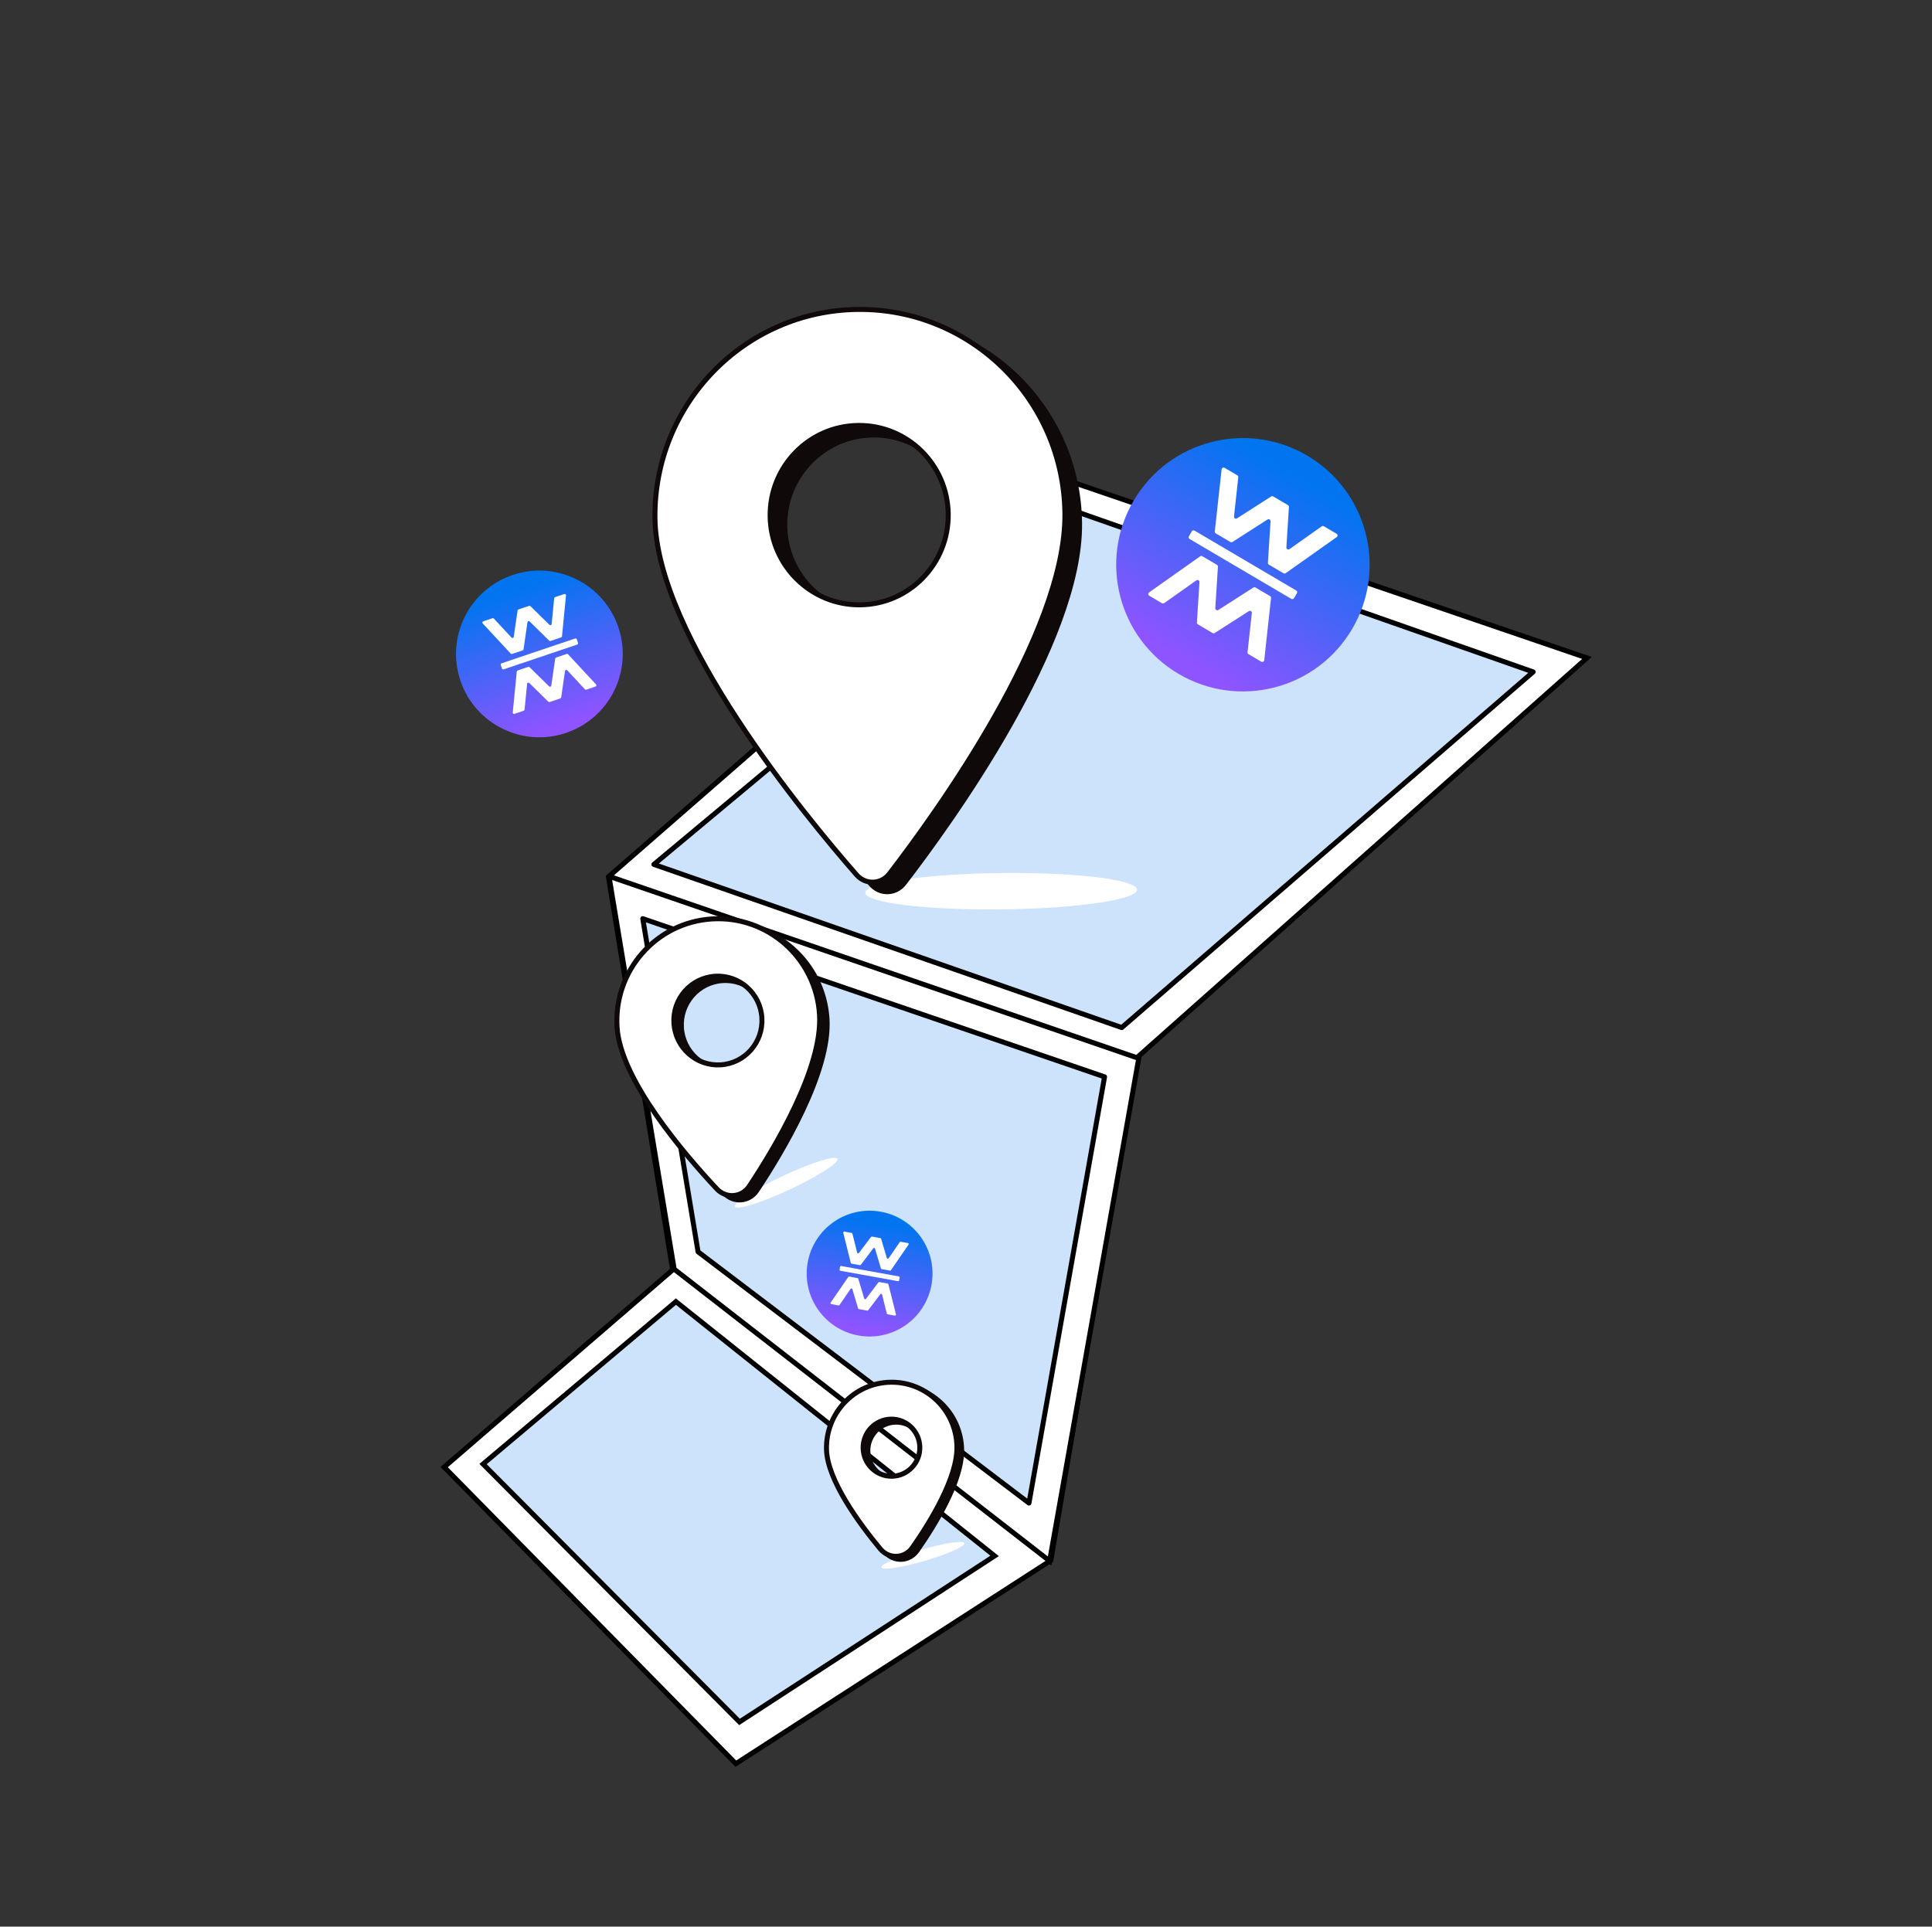
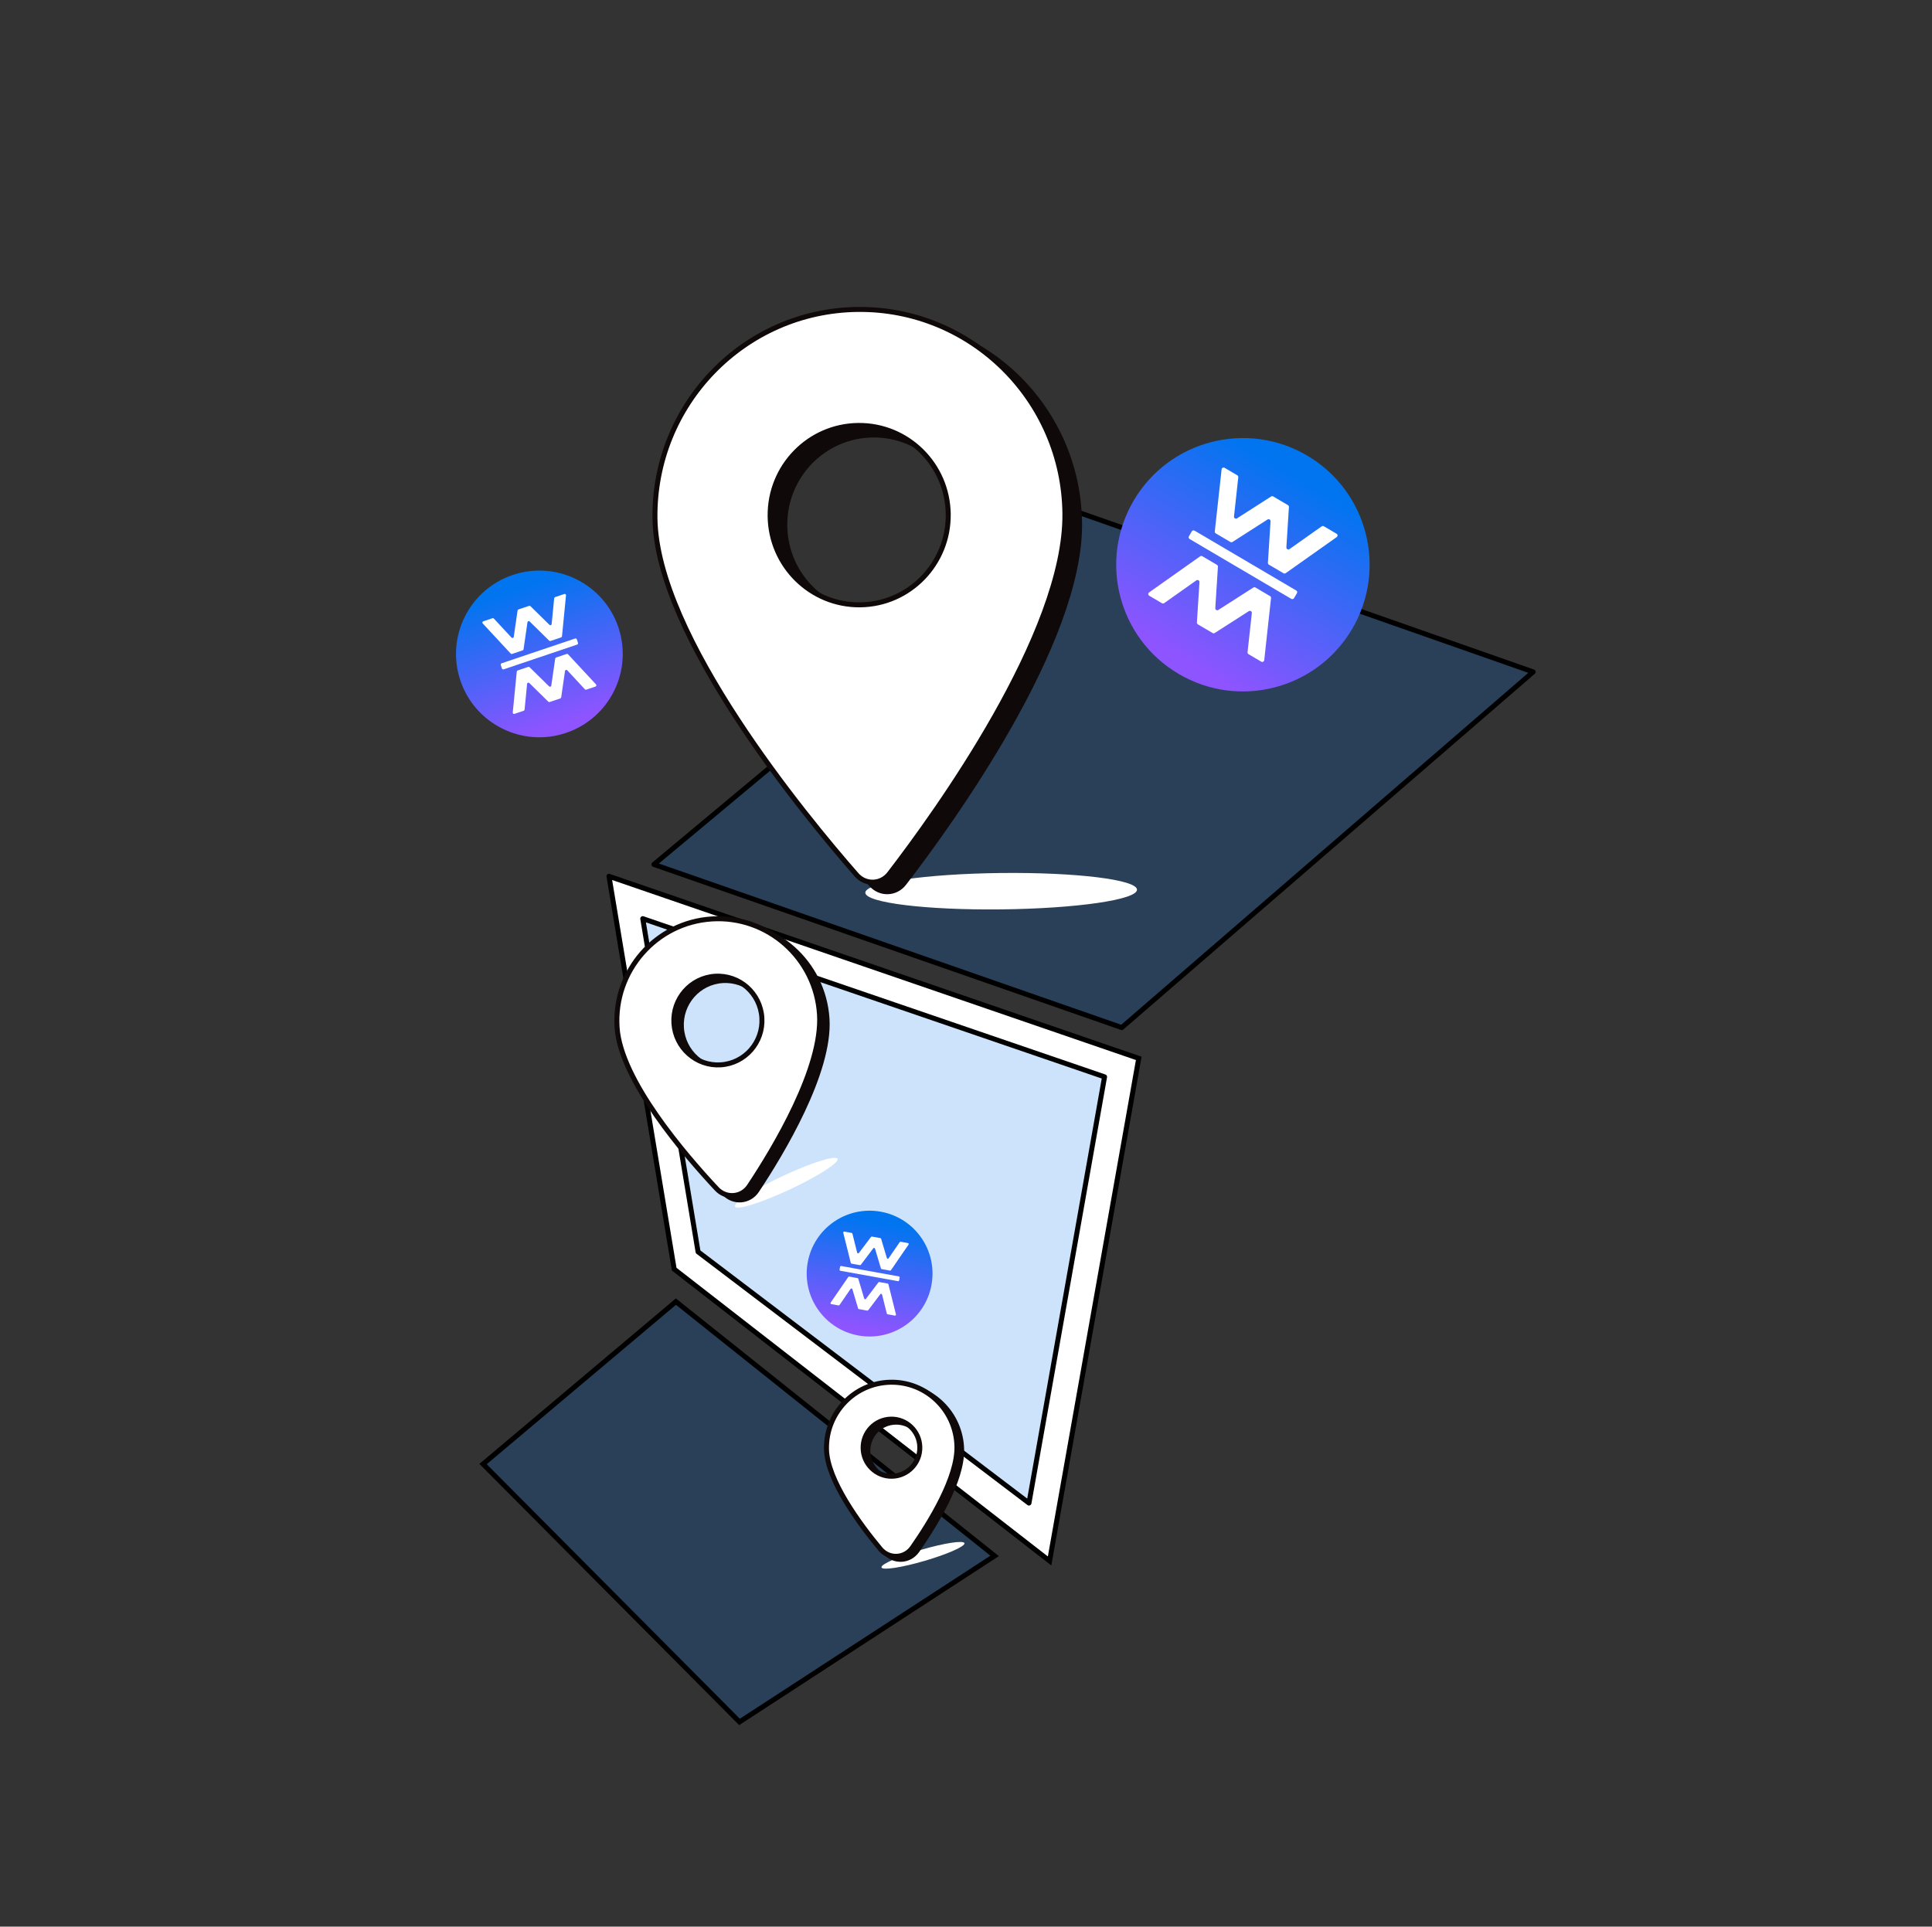
<svg xmlns="http://www.w3.org/2000/svg" width="775" height="773" viewBox="0 0 775 773" fill="none">
  <rect x="0" y="0" width="775" height="773" fill="#333333" stroke="none" />
-   <path d="M269.838 509.488L178.176 588.62L295.179 707.617L421.536 626.057L455.818 424.551L636.593 263.974L426.831 192.308L244.071 351.805L269.838 509.488Z" fill="white" stroke="black" stroke-width="2" />
  <path d="M421.034 626.279L270.448 509.208L244.287 351.575L456.798 424.632L421.034 626.279Z" fill="white" />
  <path d="M270.448 509.208L269.462 509.372L269.526 509.758L269.834 509.998L270.448 509.208ZM421.034 626.279L420.42 627.068L421.729 628.086L422.019 626.453L421.034 626.279ZM456.798 424.632L457.783 424.806L457.932 423.964L457.123 423.686L456.798 424.632ZM244.287 351.575L244.612 350.629C244.279 350.515 243.91 350.584 243.641 350.812C243.372 351.039 243.243 351.391 243.301 351.739L244.287 351.575ZM269.834 509.998L420.42 627.068L421.648 625.489L271.062 508.419L269.834 509.998ZM422.019 626.453L457.783 424.806L455.813 424.457L420.049 626.104L422.019 626.453ZM457.123 423.686L244.612 350.629L243.962 352.521L456.473 425.577L457.123 423.686ZM243.301 351.739L269.462 509.372L271.435 509.045L245.274 351.411L243.301 351.739Z" fill="black" />
  <path d="M412.759 603.044L280.022 502.246L257.838 368.575L443.086 432.049L412.759 603.044Z" fill="#0075EF" fill-opacity="0.2" stroke="black" stroke-width="2" stroke-linejoin="round" />
  <path d="M449.975 412.277L262.3 346.818L431.917 205.326L615.009 269.576L449.975 412.277Z" fill="#0075EF" fill-opacity="0.2" stroke="black" stroke-width="2" stroke-linejoin="round" />
  <path d="M271.131 522.228L193.773 587.392L296.646 690.863L398.986 624.25L271.131 522.228Z" fill="#0075EF" fill-opacity="0.2" stroke="black" stroke-width="2" />
  <g style="mix-blend-mode:multiply">
    <ellipse cx="401.605" cy="357.559" rx="54.494" ry="7.298" transform="rotate(-0.635 401.605 357.559)" fill="white" />
  </g>
  <g style="mix-blend-mode:multiply">
    <ellipse cx="315.413" cy="474.528" rx="22.698" ry="3.04" transform="rotate(-25.02 315.413 474.528)" fill="white" />
  </g>
  <g style="mix-blend-mode:multiply">
    <ellipse cx="370.242" cy="624.012" rx="17.344" ry="2.323" transform="rotate(-16.293 370.242 624.012)" fill="white" />
  </g>
  <path fill-rule="evenodd" clip-rule="evenodd" d="M433.056 209.867C432.549 164.139 395.333 127.475 349.915 127.978C304.509 128.482 268.104 165.962 268.611 211.69C269.136 258.977 328.951 331.356 349.476 354.816C353.065 358.918 359.312 358.72 362.636 354.402C381.114 330.4 433.589 257.947 433.056 209.867ZM350.932 246.497C370.658 246.278 386.476 229.989 386.255 210.116C386.035 190.236 369.86 174.304 350.134 174.523C330.397 174.741 314.588 191.028 314.809 210.908C315.029 230.782 331.195 246.715 350.932 246.497Z" fill="#0F0909" stroke="#0F0909" stroke-width="2" />
  <path fill-rule="evenodd" clip-rule="evenodd" d="M427.174 206.039C426.667 160.312 389.451 123.648 344.033 124.151C298.627 124.655 262.223 162.135 262.729 207.862C263.254 255.15 323.069 327.528 343.595 350.989C347.183 355.09 353.43 354.893 356.755 350.575C375.232 326.573 427.707 254.12 427.174 206.039ZM345.051 242.669C364.776 242.451 380.594 226.162 380.373 206.289C380.153 186.409 363.978 170.477 344.253 170.695C324.516 170.914 308.706 187.201 308.927 207.081C309.147 226.954 325.314 242.888 345.051 242.669Z" fill="white" stroke="#0F0909" stroke-width="2" />
  <path fill-rule="evenodd" clip-rule="evenodd" d="M331.742 408.764C330.319 386.182 310.99 369.019 288.561 370.433C266.138 371.845 249.11 391.298 250.533 413.88C251.864 434.996 277.674 465.006 290.549 478.742C294.275 482.718 300.56 482.208 303.573 477.668C313.65 462.482 333.091 430.174 331.742 408.764ZM292.102 428.969C301.843 428.355 309.241 419.901 308.623 410.087C308.004 400.269 299.604 392.812 289.863 393.425C280.116 394.039 272.722 402.492 273.34 412.309C273.958 422.124 282.355 429.583 292.102 428.969Z" fill="#0F0909" stroke="#0F0909" stroke-width="2" />
  <path fill-rule="evenodd" clip-rule="evenodd" d="M328.737 407.024C327.314 384.442 307.985 367.28 285.556 368.693C263.133 370.105 246.106 389.558 247.528 412.14C248.859 433.256 274.669 463.266 287.544 477.002C291.27 480.978 297.555 480.468 300.568 475.928C310.645 460.742 330.086 428.434 328.737 407.024ZM289.097 427.229C298.838 426.615 306.236 418.161 305.618 408.347C305 398.529 296.599 391.072 286.858 391.685C277.111 392.299 269.717 400.752 270.335 410.57C270.954 420.384 279.35 427.843 289.097 427.229Z" fill="white" stroke="#0F0909" stroke-width="2" />
  <path fill-rule="evenodd" clip-rule="evenodd" d="M385.75 581.588C385.454 567.036 373.502 555.477 359.048 555.771C344.599 556.064 333.123 568.1 333.419 582.652C333.67 595.005 346.687 612.622 354.994 622.634C358.473 626.827 364.77 626.577 367.89 622.11C375.078 611.818 386.004 594.07 385.75 581.588ZM359.721 593.488C365.998 593.36 370.984 588.129 370.856 581.805C370.727 575.479 365.532 570.456 359.255 570.583C352.974 570.711 347.991 575.941 348.119 582.267C348.248 588.592 353.44 593.615 359.721 593.488Z" fill="#0F0909" stroke="#0F0909" stroke-width="2" />
  <path fill-rule="evenodd" clip-rule="evenodd" d="M383.867 580.387C383.571 565.835 371.619 554.276 357.165 554.57C342.716 554.864 331.24 566.899 331.536 581.451C331.787 593.805 344.804 611.422 353.111 621.433C356.591 625.626 362.887 625.376 366.007 620.909C373.195 610.617 384.121 592.869 383.867 580.387ZM357.838 592.287C364.115 592.159 369.102 586.929 368.973 580.604C368.844 574.278 363.649 569.255 357.372 569.382C351.091 569.51 346.108 574.74 346.236 581.067C346.365 587.391 351.557 592.415 357.838 592.287Z" fill="white" stroke="#0F0909" stroke-width="2" />
  <g clip-path="url(#clip0_256_12084)">
    <circle cx="498.585" cy="226.585" r="50.825" transform="rotate(30.49 498.585 226.585)" fill="url(#paint0_linear_256_12084)" />
    <path fill-rule="evenodd" clip-rule="evenodd" d="M517.264 220.314C516.719 220.7 515.971 220.282 516.013 219.616L517.041 203.399C517.06 203.1 516.91 202.816 516.652 202.664L510.734 199.18C510.476 199.028 510.155 199.034 509.903 199.196L496.221 207.962C495.659 208.322 494.93 207.871 495.003 207.207L496.726 191.475C496.76 191.165 496.609 190.863 496.34 190.705L491.228 187.694C490.731 187.402 490.098 187.719 490.035 188.292L487.303 213.229C487.269 213.539 487.421 213.841 487.69 213.999L493.565 217.458C493.822 217.61 494.144 217.604 494.396 217.443L508.443 208.442C508.991 208.091 509.705 208.512 509.664 209.161L508.608 225.811C508.589 226.11 508.74 226.394 508.998 226.545L514.872 230.005C515.142 230.163 515.479 230.149 515.734 229.969L536.214 215.482C536.685 215.15 536.655 214.442 536.158 214.15L531.046 211.14C530.777 210.981 530.44 210.995 530.184 211.176L517.264 220.314ZM519.077 239.993C518.854 240.37 518.367 240.496 517.989 240.274L477.198 216.256C476.82 216.034 476.694 215.547 476.917 215.169L478.09 213.177C478.312 212.799 478.799 212.673 479.177 212.896L519.968 236.913C520.346 237.136 520.472 237.623 520.25 238.001L519.077 239.993ZM486.432 253.989C486.69 254.141 487.011 254.135 487.263 253.973L500.945 245.207C501.507 244.847 502.236 245.299 502.163 245.962L500.439 261.694C500.405 262.004 500.557 262.306 500.826 262.464L505.938 265.475C506.435 265.767 507.068 265.45 507.131 264.877L509.862 239.941C509.897 239.63 509.745 239.328 509.476 239.17L503.601 235.711C503.343 235.559 503.022 235.565 502.77 235.726L488.723 244.727C488.175 245.078 487.461 244.657 487.502 244.008L488.558 227.358C488.577 227.059 488.426 226.775 488.168 226.624L482.293 223.165C482.024 223.006 481.687 223.02 481.432 223.201L460.952 237.687C460.481 238.019 460.511 238.727 461.007 239.019L466.12 242.03C466.389 242.188 466.726 242.174 466.981 241.994L479.902 232.855C480.447 232.469 481.195 232.887 481.153 233.553L480.124 249.77C480.105 250.069 480.256 250.353 480.514 250.505L486.432 253.989Z" fill="white" />
  </g>
  <g clip-path="url(#clip1_256_12084)">
    <circle cx="216.368" cy="262.368" r="33.438" transform="rotate(-18.63 216.368 262.368)" fill="url(#paint1_linear_256_12084)" />
    <path fill-rule="evenodd" clip-rule="evenodd" d="M221.292 250.376C221.249 250.813 220.719 251.005 220.405 250.697L212.781 243.203C212.641 243.065 212.435 243.018 212.248 243.081L207.967 244.524C207.781 244.587 207.645 244.749 207.617 244.944L206.086 255.525C206.023 255.959 205.485 256.127 205.186 255.805L198.103 248.174C197.963 248.023 197.748 247.969 197.553 248.035L193.855 249.281C193.495 249.402 193.381 249.854 193.639 250.132L204.866 262.228C205.006 262.379 205.221 262.433 205.416 262.368L209.666 260.935C209.853 260.872 209.988 260.709 210.016 260.515L211.588 249.652C211.649 249.228 212.166 249.054 212.471 249.354L220.298 257.048C220.439 257.186 220.645 257.234 220.832 257.171L225.082 255.738C225.277 255.672 225.415 255.499 225.435 255.294L227.048 238.869C227.085 238.492 226.72 238.202 226.361 238.323L222.662 239.57C222.467 239.636 222.329 239.809 222.309 240.014L221.292 250.376ZM231.86 257.947C231.953 258.221 231.806 258.517 231.532 258.609L202.021 268.558C201.748 268.65 201.451 268.503 201.359 268.23L200.873 266.789C200.781 266.515 200.928 266.219 201.201 266.127L230.713 256.178C230.986 256.086 231.282 256.233 231.375 256.506L231.86 257.947ZM224.766 280.213C224.953 280.15 225.088 279.987 225.116 279.792L226.647 269.212C226.71 268.777 227.248 268.609 227.547 268.931L234.63 276.562C234.77 276.713 234.985 276.768 235.18 276.702L238.878 275.455C239.238 275.334 239.352 274.882 239.094 274.604L227.867 262.508C227.727 262.358 227.512 262.303 227.317 262.369L223.067 263.802C222.88 263.864 222.745 264.027 222.717 264.222L221.145 275.084C221.084 275.508 220.567 275.682 220.262 275.382L212.435 267.688C212.294 267.55 212.088 267.503 211.902 267.566L207.651 268.998C207.457 269.064 207.318 269.238 207.298 269.442L205.686 285.867C205.649 286.244 206.013 286.534 206.372 286.413L210.071 285.166C210.266 285.101 210.404 284.927 210.424 284.722L211.442 274.36C211.484 273.923 212.015 273.731 212.328 274.039L219.952 281.533C220.092 281.671 220.298 281.719 220.485 281.656L224.766 280.213Z" fill="white" />
  </g>
  <g clip-path="url(#clip2_256_12084)">
    <circle cx="348.834" cy="510.985" r="25.232" transform="rotate(10.235 348.834 510.985)" fill="url(#paint2_linear_256_12084)" />
    <path fill-rule="evenodd" clip-rule="evenodd" d="M356.457 504.854C356.269 505.127 355.849 505.061 355.754 504.744L353.446 497.014C353.403 496.872 353.284 496.765 353.138 496.739L349.783 496.133C349.637 496.107 349.488 496.165 349.399 496.283L344.533 502.718C344.333 502.982 343.916 502.897 343.836 502.575L341.935 494.952C341.898 494.802 341.775 494.687 341.623 494.659L338.724 494.136C338.443 494.085 338.202 494.342 338.272 494.619L341.285 506.703C341.322 506.853 341.445 506.968 341.597 506.996L344.928 507.597C345.074 507.623 345.223 507.565 345.312 507.447L350.308 500.841C350.503 500.583 350.908 500.656 351 500.966L353.37 508.902C353.412 509.044 353.531 509.15 353.678 509.177L357.008 509.778C357.161 509.806 357.316 509.741 357.403 509.613L364.452 499.347C364.614 499.111 364.479 498.786 364.197 498.736L361.299 498.212C361.146 498.185 360.992 498.249 360.904 498.377L356.457 504.854ZM360.683 513.708C360.644 513.922 360.439 514.064 360.225 514.025L337.099 509.85C336.885 509.811 336.742 509.606 336.781 509.392L336.985 508.262C337.023 508.048 337.229 507.906 337.443 507.944L360.569 512.12C360.783 512.159 360.926 512.364 360.887 512.578L360.683 513.708ZM347.884 525.837C348.03 525.863 348.179 525.805 348.269 525.687L353.134 519.252C353.334 518.988 353.751 519.073 353.831 519.395L355.732 527.018C355.77 527.168 355.892 527.283 356.045 527.31L358.943 527.834C359.225 527.885 359.465 527.628 359.396 527.35L356.382 515.267C356.345 515.116 356.223 515.002 356.07 514.974L352.739 514.373C352.593 514.346 352.444 514.405 352.355 514.523L347.359 521.129C347.165 521.387 346.76 521.314 346.667 521.004L344.297 513.068C344.255 512.926 344.136 512.819 343.99 512.793L340.659 512.192C340.506 512.164 340.352 512.229 340.264 512.356L333.215 522.623C333.053 522.859 333.189 523.183 333.47 523.234L336.368 523.758C336.521 523.785 336.676 523.721 336.764 523.593L341.211 517.116C341.398 516.843 341.818 516.909 341.913 517.226L344.221 524.956C344.264 525.098 344.383 525.205 344.529 525.231L347.884 525.837Z" fill="white" />
  </g>
  <defs>
    <linearGradient id="paint0_linear_256_12084" x1="544.248" y1="270.859" x2="544.248" y2="184.297" gradientUnits="userSpaceOnUse">
      <stop stop-color="#8D54FF" />
      <stop offset="1" stop-color="#0075EF" />
    </linearGradient>
    <linearGradient id="paint1_linear_256_12084" x1="246.41" y1="291.495" x2="246.41" y2="234.546" gradientUnits="userSpaceOnUse">
      <stop stop-color="#8D54FF" />
      <stop offset="1" stop-color="#0075EF" />
    </linearGradient>
    <linearGradient id="paint2_linear_256_12084" x1="371.503" y1="532.964" x2="371.503" y2="489.991" gradientUnits="userSpaceOnUse">
      <stop stop-color="#8D54FF" />
      <stop offset="1" stop-color="#0075EF" />
    </linearGradient>
    <clipPath id="clip0_256_12084">
      <rect width="101.651" height="101.651" fill="white" transform="translate(480.575 157) rotate(30.49)" />
    </clipPath>
    <clipPath id="clip1_256_12084">
      <rect width="66.876" height="66.876" fill="white" transform="translate(174 241.364) rotate(-18.63)" />
    </clipPath>
    <clipPath id="clip2_256_12084">
      <rect width="50.464" height="50.464" fill="white" transform="translate(328.487 481.671) rotate(10.235)" />
    </clipPath>
  </defs>
</svg>